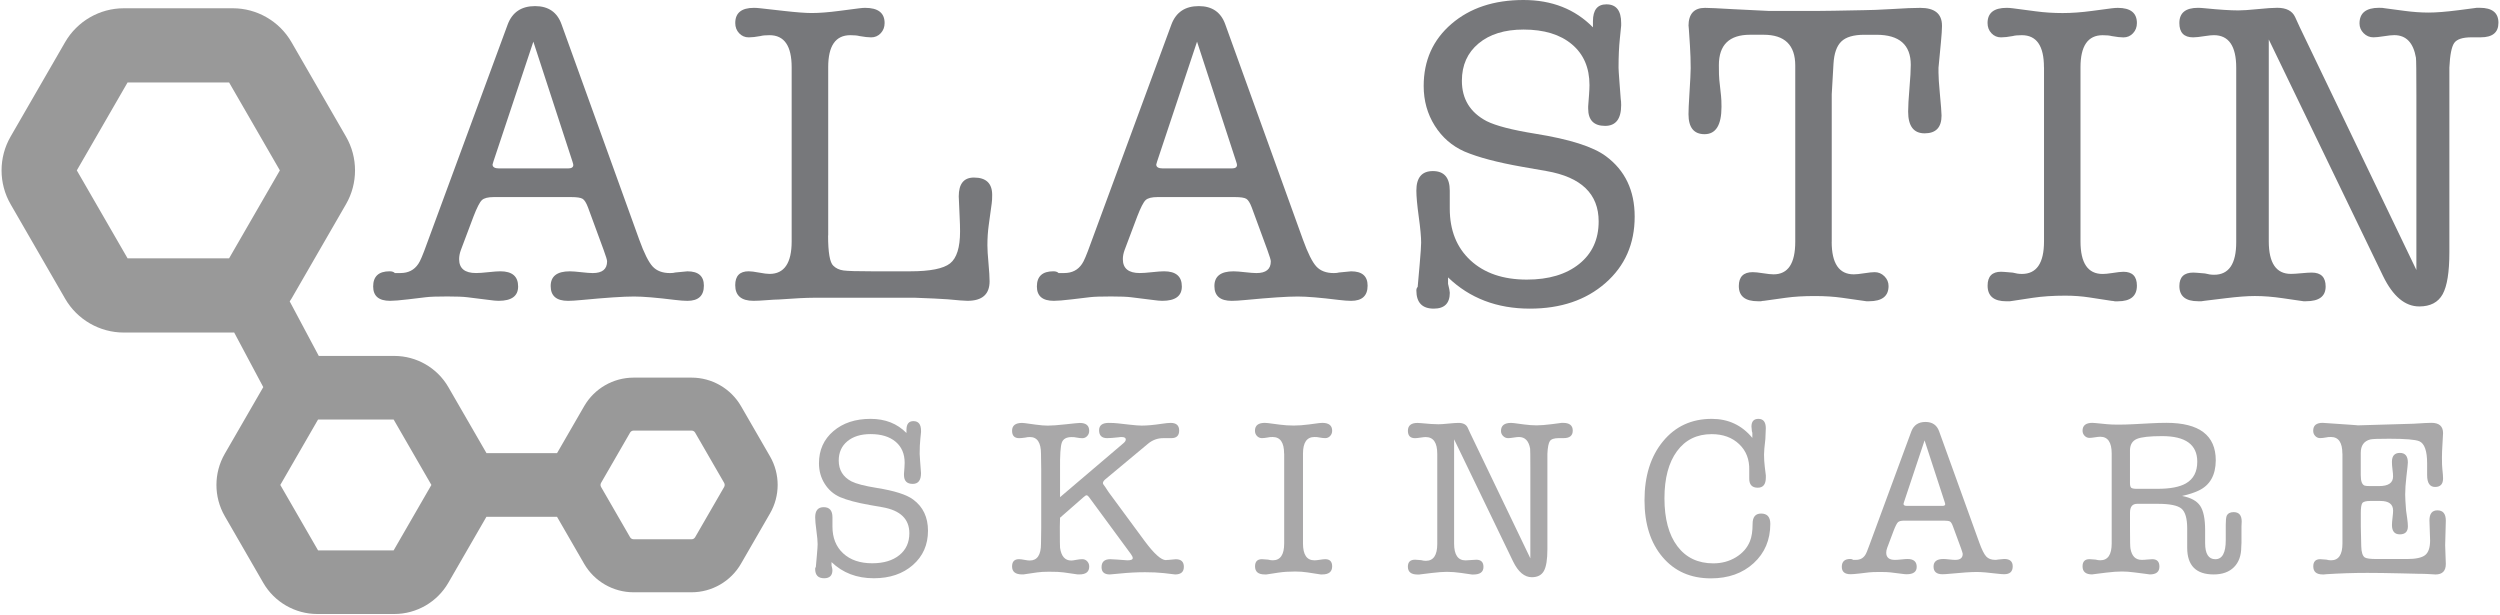
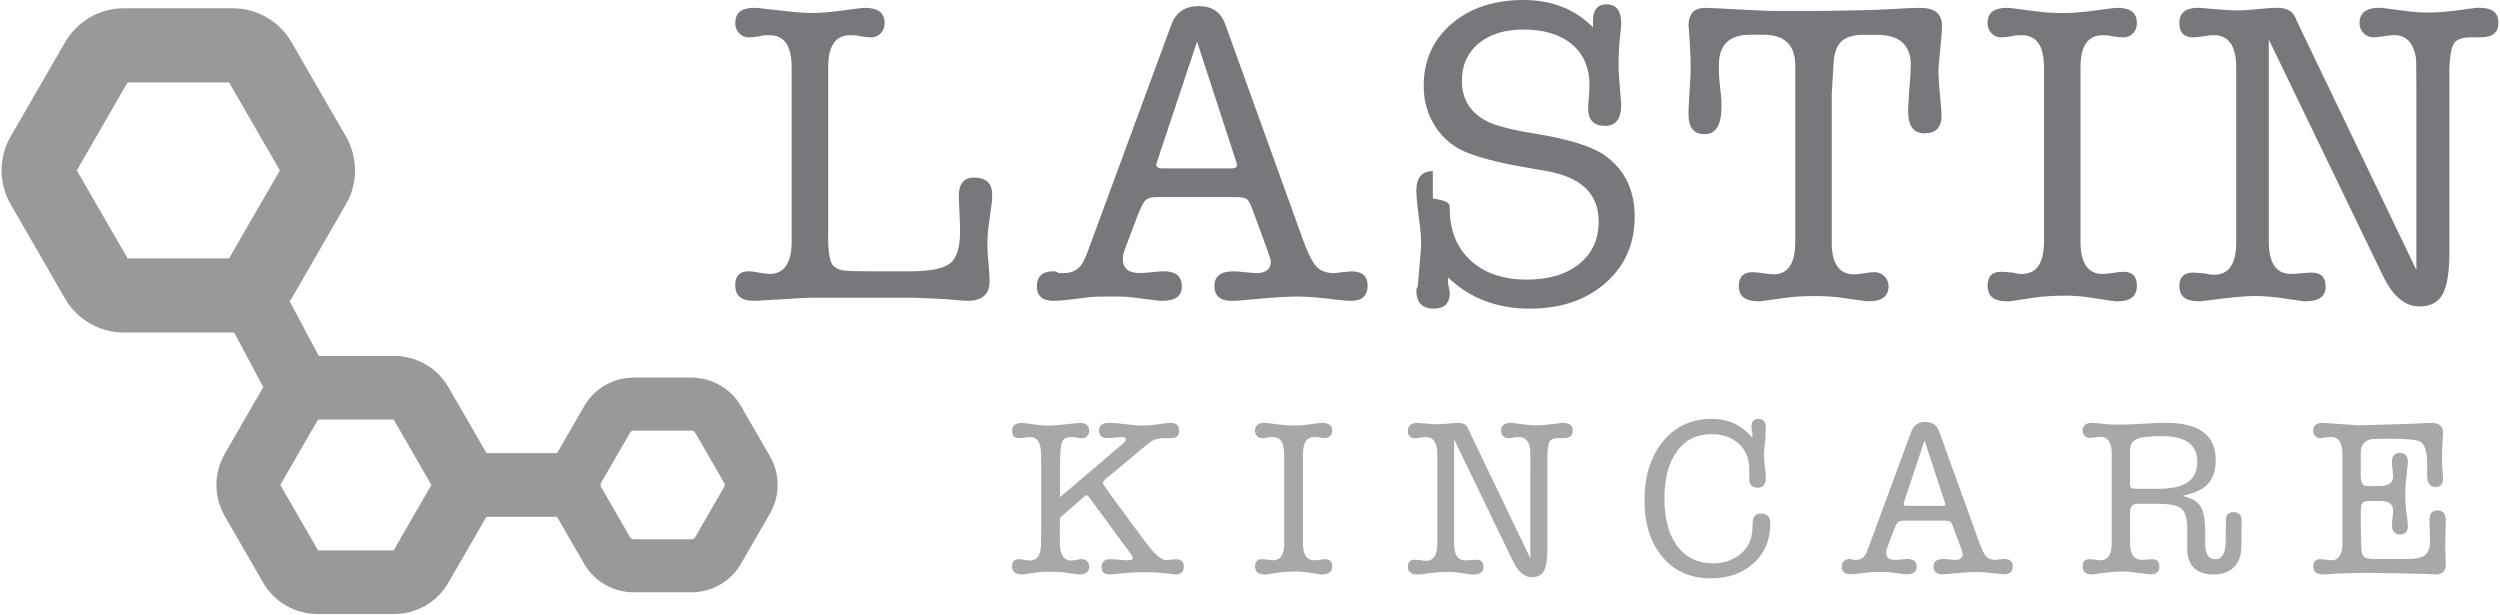
<svg xmlns="http://www.w3.org/2000/svg" width="801" height="197" viewBox="0 0 801 197" fill="none">
-   <path d="M193.417 80.112L188.407 66.482C187.848 64.995 187.271 64.069 186.667 63.701C186.064 63.334 184.831 63.142 182.978 63.142H158.225C156.372 63.142 155.095 63.465 154.405 64.112C153.705 64.759 152.805 66.525 151.694 69.402L147.663 80.112C147.287 81.135 147.104 82.106 147.104 83.033C147.104 86.005 148.914 87.483 152.525 87.483C153.452 87.483 154.772 87.396 156.485 87.203C158.199 87.02 159.476 86.924 160.306 86.924C164.11 86.924 166.007 88.55 166.007 91.793C166.007 94.854 163.917 96.384 159.747 96.384C159.004 96.384 157.981 96.288 156.687 96.104L149.736 95.238C148.433 95.072 146.308 94.985 143.336 94.985C140.092 94.985 137.819 95.064 136.524 95.221L130.684 95.92C128.087 96.226 126.181 96.384 124.983 96.384C121.364 96.384 119.562 94.854 119.562 91.793C119.562 88.55 121.32 86.924 124.843 86.924C125.587 86.924 126.137 87.107 126.513 87.483H128.323C130.824 87.483 132.73 86.504 134.024 84.554C134.583 83.811 135.51 81.625 136.804 77.997L162.676 7.814C164.153 3.906 167.074 1.956 171.436 1.956C175.703 1.956 178.527 3.906 179.917 7.797L204.81 76.781C206.383 81.144 207.826 84.012 209.12 85.402C210.414 86.792 212.268 87.492 214.681 87.492C215.424 87.492 215.975 87.431 216.351 87.308L220.242 86.932C223.765 86.932 225.523 88.462 225.523 91.522C225.523 94.766 223.765 96.392 220.242 96.392C219.219 96.392 217.881 96.288 216.211 96.087C210.37 95.361 206.007 95.002 203.14 95.002C199.712 95.002 194.143 95.378 186.449 96.113C184.499 96.296 183.013 96.392 181.998 96.392C178.291 96.392 176.438 94.819 176.438 91.662C176.438 88.506 178.475 86.932 182.558 86.932C183.389 86.932 184.621 87.028 186.239 87.212C187.856 87.396 189.089 87.492 189.92 87.492C192.98 87.492 194.51 86.242 194.51 83.741C194.528 83.356 194.16 82.15 193.417 80.112ZM183.406 51.74L170.886 13.349L158.094 51.74C157.911 52.3 157.814 52.623 157.814 52.711C157.814 53.542 158.514 53.961 159.904 53.961H182.016C183.126 53.961 183.686 53.594 183.686 52.851C183.677 52.667 183.59 52.291 183.406 51.74Z" fill="#77787B" />
  <path d="M265.321 75.449C265.321 80.888 265.88 84.123 266.991 85.137C267.83 85.968 268.914 86.475 270.261 86.658C271.607 86.842 274.641 86.929 279.371 86.929H291.612C298.012 86.929 302.27 86.081 304.403 84.394C306.537 82.706 307.603 79.296 307.603 74.173C307.603 72.8 307.56 71.2 307.464 69.373C307.28 65.805 307.184 63.655 307.184 62.92C307.184 58.898 308.801 56.887 312.054 56.887C315.945 56.887 317.894 58.741 317.894 62.448C317.894 63.559 317.851 64.442 317.754 65.089L316.784 72.179C316.504 74.217 316.364 76.35 316.364 78.579C316.364 79.882 316.478 81.797 316.714 84.35C316.941 86.903 317.064 88.827 317.064 90.121C317.064 94.291 314.703 96.381 309.973 96.381C309.046 96.381 306.913 96.215 303.573 95.891C301.352 95.734 297.916 95.568 293.282 95.402H282.851H260.599C258.379 95.402 254.663 95.585 249.478 95.961C248.735 95.961 247.458 96.031 245.648 96.171C243.839 96.311 242.431 96.381 241.408 96.381C237.508 96.381 235.567 94.711 235.567 91.371C235.567 88.407 237.001 86.921 239.878 86.921C240.621 86.921 241.731 87.061 243.218 87.34C244.704 87.62 245.815 87.76 246.558 87.76C251.288 87.76 253.649 84.28 253.649 77.329V21.564C253.649 14.701 251.288 11.274 246.558 11.274C245.255 11.274 244.284 11.37 243.637 11.553C242.151 11.833 240.901 11.973 239.887 11.973C238.68 11.973 237.657 11.536 236.826 10.653C235.996 9.77 235.576 8.685 235.576 7.383C235.576 4.139 237.57 2.513 241.557 2.513C242.116 2.513 242.807 2.556 243.646 2.653L251.017 3.483C255.1 3.947 258.108 4.174 260.057 4.174C262.471 4.174 265.434 3.947 268.958 3.483L275.358 2.653C276.101 2.565 276.705 2.513 277.168 2.513C281.339 2.513 283.428 4.13 283.428 7.383C283.428 8.685 283.009 9.77 282.178 10.653C281.347 11.536 280.324 11.973 279.118 11.973C278.191 11.973 276.941 11.833 275.367 11.553C274.72 11.37 273.741 11.274 272.447 11.274C267.716 11.274 265.356 14.683 265.356 21.512V75.449H265.321Z" fill="#77787B" />
  <path d="M406.074 80.112L401.064 66.482C400.504 64.995 399.927 64.069 399.324 63.701C398.721 63.334 397.488 63.142 395.634 63.142H370.882C369.028 63.142 367.752 63.465 367.061 64.112C366.362 64.759 365.461 66.525 364.351 69.402L360.32 80.112C359.944 81.135 359.76 82.106 359.76 83.033C359.76 86.005 361.57 87.483 365.181 87.483C366.108 87.483 367.428 87.396 369.142 87.203C370.856 87.02 372.132 86.924 372.963 86.924C376.766 86.924 378.663 88.55 378.663 91.793C378.663 94.854 376.574 96.384 372.403 96.384C371.66 96.384 370.637 96.288 369.343 96.104L362.392 95.238C361.089 95.072 358.965 94.985 355.992 94.985C352.748 94.985 350.475 95.064 349.181 95.221L343.34 95.92C340.744 96.226 338.838 96.384 337.64 96.384C334.02 96.384 332.219 94.854 332.219 91.793C332.219 88.55 333.976 86.924 337.5 86.924C338.243 86.924 338.794 87.107 339.17 87.483H340.98C343.48 87.483 345.386 86.504 346.68 84.554C347.24 83.811 348.167 81.625 349.461 77.997L375.332 7.814C376.81 3.906 379.73 1.956 384.093 1.956C388.36 1.956 391.184 3.906 392.574 7.797L417.466 76.781C419.04 81.144 420.483 84.012 421.777 85.402C423.071 86.792 424.924 87.492 427.337 87.492C428.081 87.492 428.631 87.431 429.007 87.308L432.898 86.932C436.422 86.932 438.179 88.462 438.179 91.522C438.179 94.766 436.422 96.392 432.898 96.392C431.875 96.392 430.537 96.288 428.867 96.087C423.027 95.361 418.664 95.002 415.796 95.002C412.369 95.002 406.799 95.378 399.105 96.113C397.155 96.296 395.669 96.392 394.655 96.392C390.948 96.392 389.094 94.819 389.094 91.662C389.094 88.506 391.131 86.932 395.215 86.932C396.045 86.932 397.278 87.028 398.895 87.212C400.513 87.396 401.746 87.492 402.576 87.492C405.636 87.492 407.167 86.242 407.167 83.741C407.184 83.356 406.808 82.15 406.074 80.112ZM396.054 51.74L383.533 13.349L370.742 51.74C370.558 52.3 370.462 52.623 370.462 52.711C370.462 53.542 371.162 53.961 372.552 53.961H394.664C395.774 53.961 396.334 53.594 396.334 52.851C396.334 52.667 396.246 52.291 396.054 51.74Z" fill="#77787B" />
-   <path d="M488.13 0C497.214 0 504.637 2.92 510.381 8.761V6.811C510.381 3.191 511.815 1.39 514.692 1.39C517.839 1.39 519.422 3.384 519.422 7.371V8.201C519.422 8.385 519.282 9.775 519.002 12.372C518.722 14.969 518.583 18.072 518.583 21.692C518.583 22.155 518.67 23.642 518.862 26.142L519.282 31.703C519.369 32.167 519.422 32.814 519.422 33.653C519.422 38.103 517.708 40.333 514.272 40.333C510.652 40.333 508.851 38.479 508.851 34.772V34.081L509.131 30.331C509.219 29.037 509.271 28.014 509.271 27.27C509.271 21.71 507.391 17.347 503.64 14.199C499.889 11.043 494.713 9.469 488.13 9.469C482.097 9.469 477.305 10.955 473.738 13.919C470.171 16.892 468.387 20.87 468.387 25.88C468.387 31.721 471.028 36.031 476.317 38.812C479.281 40.298 484.475 41.644 491.898 42.842C502.932 44.608 510.486 47.013 514.569 50.073C520.69 54.619 523.75 61.063 523.75 69.404C523.75 78.121 520.629 85.212 514.386 90.686C508.143 96.15 500.073 98.887 490.176 98.887C479.631 98.887 470.888 95.547 463.954 88.876C463.954 89.243 463.954 89.654 463.954 90.109C463.954 90.563 463.954 90.843 463.954 90.93C464.322 92.391 464.514 93.352 464.514 93.807C464.514 97.191 462.8 98.887 459.382 98.887C455.666 98.887 453.803 96.937 453.803 93.046C453.803 92.583 453.943 92.207 454.223 91.936L454.861 84.705C455.176 81.085 455.334 78.777 455.334 77.754C455.334 75.901 455.08 73.12 454.564 69.413C454.057 65.706 453.803 62.926 453.803 61.072C453.803 56.901 455.561 54.812 459.084 54.812C462.704 54.812 464.505 56.91 464.505 61.098V63.608C464.505 64.351 464.505 65.426 464.505 66.816C464.505 73.802 466.726 79.337 471.159 83.437C475.601 87.529 481.607 89.584 489.188 89.584C496.217 89.584 501.804 87.914 505.966 84.574C510.128 81.234 512.209 76.696 512.209 70.943C512.209 62.139 506.648 56.761 495.518 54.812L487.588 53.422C479.71 52.031 473.59 50.405 469.227 48.552C465.24 46.794 462.066 44.031 459.696 40.272C457.336 36.521 456.147 32.272 456.147 27.55C456.147 19.393 459.111 12.765 465.047 7.659C470.975 2.553 478.669 0 488.13 0Z" fill="#77787B" />
+   <path d="M488.13 0C497.214 0 504.637 2.92 510.381 8.761V6.811C510.381 3.191 511.815 1.39 514.692 1.39C517.839 1.39 519.422 3.384 519.422 7.371V8.201C519.422 8.385 519.282 9.775 519.002 12.372C518.722 14.969 518.583 18.072 518.583 21.692C518.583 22.155 518.67 23.642 518.862 26.142L519.282 31.703C519.369 32.167 519.422 32.814 519.422 33.653C519.422 38.103 517.708 40.333 514.272 40.333C510.652 40.333 508.851 38.479 508.851 34.772V34.081L509.131 30.331C509.219 29.037 509.271 28.014 509.271 27.27C509.271 21.71 507.391 17.347 503.64 14.199C499.889 11.043 494.713 9.469 488.13 9.469C482.097 9.469 477.305 10.955 473.738 13.919C470.171 16.892 468.387 20.87 468.387 25.88C468.387 31.721 471.028 36.031 476.317 38.812C479.281 40.298 484.475 41.644 491.898 42.842C502.932 44.608 510.486 47.013 514.569 50.073C520.69 54.619 523.75 61.063 523.75 69.404C523.75 78.121 520.629 85.212 514.386 90.686C508.143 96.15 500.073 98.887 490.176 98.887C479.631 98.887 470.888 95.547 463.954 88.876C463.954 89.243 463.954 89.654 463.954 90.109C463.954 90.563 463.954 90.843 463.954 90.93C464.322 92.391 464.514 93.352 464.514 93.807C464.514 97.191 462.8 98.887 459.382 98.887C455.666 98.887 453.803 96.937 453.803 93.046C453.803 92.583 453.943 92.207 454.223 91.936L454.861 84.705C455.176 81.085 455.334 78.777 455.334 77.754C455.334 75.901 455.08 73.12 454.564 69.413C454.057 65.706 453.803 62.926 453.803 61.072C453.803 56.901 455.561 54.812 459.084 54.812V63.608C464.505 64.351 464.505 65.426 464.505 66.816C464.505 73.802 466.726 79.337 471.159 83.437C475.601 87.529 481.607 89.584 489.188 89.584C496.217 89.584 501.804 87.914 505.966 84.574C510.128 81.234 512.209 76.696 512.209 70.943C512.209 62.139 506.648 56.761 495.518 54.812L487.588 53.422C479.71 52.031 473.59 50.405 469.227 48.552C465.24 46.794 462.066 44.031 459.696 40.272C457.336 36.521 456.147 32.272 456.147 27.55C456.147 19.393 459.111 12.765 465.047 7.659C470.975 2.553 478.669 0 488.13 0Z" fill="#77787B" />
  <path d="M586.872 77.468C586.872 84.419 589.232 87.899 593.963 87.899C594.706 87.899 595.816 87.785 597.302 87.549C598.789 87.322 599.899 87.199 600.642 87.199C601.84 87.199 602.889 87.645 603.772 88.52C604.656 89.403 605.093 90.443 605.093 91.65C605.093 94.894 603.003 96.52 598.832 96.52C598.649 96.52 598.369 96.52 597.993 96.52C597.53 96.424 597.206 96.38 597.023 96.38L590.212 95.409C587.615 95.042 584.695 94.85 581.451 94.85C577.927 94.85 574.823 95.033 572.13 95.409L565.18 96.38C564.9 96.38 564.576 96.424 564.209 96.52C563.746 96.52 563.422 96.52 563.239 96.52C559.155 96.52 557.118 94.902 557.118 91.65C557.118 88.686 558.605 87.199 561.569 87.199C562.312 87.199 563.422 87.313 564.909 87.549C566.395 87.785 567.505 87.899 568.248 87.899C572.882 87.899 575.199 84.419 575.199 77.468V67.737V55.496V43.675V21.004C575.199 14.42 571.816 11.133 565.048 11.133H560.738C554.058 11.133 550.727 14.376 550.727 20.873C550.727 23.19 550.771 24.764 550.867 25.603L551.426 30.753C551.514 31.592 551.566 32.746 551.566 34.233C551.566 40.073 549.756 42.993 546.145 42.993C542.718 42.993 540.996 40.86 540.996 36.593C540.996 35.387 541.083 33.306 541.275 30.333C541.555 25.883 541.695 23.05 541.695 21.852C541.695 19.535 541.616 17.122 541.459 14.621C541.153 9.707 540.996 7.618 540.996 8.361C540.996 4.47 542.753 2.521 546.268 2.521C547.562 2.521 550.569 2.66 555.291 2.94C555.754 2.94 559.549 3.124 566.675 3.5H582.5C584.354 3.5 589.302 3.421 597.355 3.255C599.112 3.255 602.12 3.133 606.378 2.888C610.173 2.643 613.137 2.521 615.27 2.521C619.895 2.521 622.212 4.418 622.212 8.221V8.501C622.212 9.428 622.098 11.141 621.862 13.651C621.626 16.151 621.373 18.844 621.093 21.721V23.251C621.093 24.641 621.233 26.818 621.513 29.791C621.88 33.682 622.072 36.095 622.072 37.022C622.072 40.825 620.262 42.722 616.651 42.722C613.128 42.722 611.37 40.397 611.37 35.736C611.37 34.058 611.51 31.575 611.79 28.261C612.07 24.956 612.21 22.464 612.21 20.785C612.21 14.359 608.546 11.141 601.219 11.141H597.329C593.901 11.141 591.436 11.858 589.958 13.301C588.472 14.744 587.641 17.122 587.449 20.462L586.889 30.202V77.468H586.872Z" fill="#77787B" />
  <path d="M654.884 21.564C654.884 14.701 652.523 11.274 647.793 11.274C646.49 11.274 645.52 11.37 644.873 11.553C643.386 11.833 642.136 11.973 641.122 11.973C639.915 11.973 638.892 11.536 638.062 10.653C637.231 9.77 636.812 8.685 636.812 7.383C636.812 4.139 638.849 2.513 642.932 2.513C643.491 2.513 644.138 2.556 644.882 2.653L652.252 3.623C655.033 3.999 657.909 4.183 660.873 4.183C663.75 4.183 666.897 3.955 670.333 3.492L676.594 2.661C677.337 2.574 677.984 2.521 678.543 2.521C682.626 2.521 684.664 4.139 684.664 7.391C684.664 8.694 684.244 9.778 683.413 10.662C682.583 11.544 681.56 11.982 680.353 11.982C679.426 11.982 678.176 11.842 676.602 11.562C675.955 11.378 674.976 11.282 673.682 11.282C668.952 11.282 666.591 14.718 666.591 21.573V77.347C666.591 84.298 668.952 87.777 673.682 87.777C674.425 87.777 675.396 87.69 676.602 87.498C678.36 87.218 679.619 87.078 680.353 87.078C683.23 87.078 684.664 88.564 684.664 91.528C684.664 94.868 682.626 96.538 678.543 96.538C678.36 96.538 678.036 96.538 677.573 96.538C677.197 96.442 676.873 96.398 676.602 96.398L669.372 95.288C666.958 94.921 664.405 94.728 661.721 94.728C657.83 94.728 654.351 94.956 651.29 95.419L644.89 96.39C644.707 96.39 644.383 96.433 643.92 96.529C643.456 96.529 643.08 96.529 642.809 96.529C638.822 96.529 636.829 94.859 636.829 91.52C636.829 88.556 638.263 87.069 641.139 87.069C641.603 87.069 642.853 87.165 644.89 87.349C645.913 87.629 646.884 87.769 647.811 87.769C652.541 87.769 654.901 84.289 654.901 77.338V21.564H654.884Z" fill="#77787B" />
  <path d="M736.866 8.758L774.209 86.504V30.45C774.209 23.22 774.165 19.233 774.069 18.49C773.238 13.672 770.921 11.259 767.118 11.259C766.375 11.259 765.265 11.373 763.778 11.609C762.292 11.845 761.181 11.958 760.438 11.958C759.232 11.958 758.191 11.521 757.308 10.638C756.425 9.755 755.988 8.715 755.988 7.508C755.988 4.168 758.078 2.498 762.248 2.498C763.087 2.498 763.682 2.542 764.058 2.638L770.318 3.469C773.099 3.845 775.695 4.028 778.108 4.028C780.522 4.028 783.722 3.775 787.709 3.267C789.099 3.101 790.725 2.892 792.579 2.629C792.762 2.629 793.086 2.585 793.549 2.498C793.916 2.498 794.24 2.498 794.52 2.498C798.507 2.498 800.5 4.098 800.5 7.298C800.5 10.402 798.612 11.958 794.834 11.958C794.179 11.958 793.654 11.958 793.278 11.958H791.862C789.029 11.958 787.184 12.562 786.336 13.759C785.488 14.966 784.963 17.607 784.78 21.672V29.585V43.749V80.821C784.78 87.212 784.054 91.697 782.611 94.294C781.169 96.882 778.677 98.185 775.136 98.185C770.572 98.185 766.698 94.941 763.533 88.445L726.916 12.649V77.323C726.916 84.274 729.277 87.754 734.007 87.754C734.75 87.754 735.861 87.684 737.347 87.544C738.834 87.404 739.944 87.334 740.687 87.334C743.651 87.334 745.137 88.821 745.137 91.793C745.137 94.941 743.048 96.515 738.877 96.515C738.694 96.515 738.414 96.515 738.038 96.515C737.575 96.419 737.251 96.375 737.067 96.375L731.367 95.544C728.21 95.081 725.246 94.845 722.466 94.845C720.053 94.845 716.949 95.081 713.146 95.544L706.335 96.375C706.151 96.375 705.828 96.419 705.364 96.515C704.901 96.515 704.525 96.515 704.254 96.515C700.267 96.515 698.273 94.897 698.273 91.645C698.273 88.768 699.76 87.334 702.724 87.334C703.187 87.334 704.437 87.43 706.475 87.614C707.498 87.894 708.468 88.034 709.395 88.034C714.125 88.034 716.486 84.554 716.486 77.603V67.872V55.631V43.67V21.698C716.486 14.747 714.09 11.268 709.307 11.268C708.66 11.268 707.742 11.364 706.545 11.547C704.796 11.827 703.511 11.967 702.68 11.967C699.734 11.967 698.265 10.437 698.265 7.377C698.265 4.133 700.249 2.507 704.236 2.507C704.787 2.507 705.53 2.551 706.457 2.647C711.082 3.11 714.65 3.337 717.15 3.337C718.532 3.337 720.621 3.198 723.393 2.918C726.173 2.638 728.254 2.498 729.644 2.498C732.512 2.498 734.409 3.469 735.336 5.418L736.866 8.758Z" fill="#77787B" />
-   <path d="M278.932 134.203C283.628 134.203 287.457 135.707 290.43 138.732V137.727C290.43 135.856 291.173 134.929 292.659 134.929C294.286 134.929 295.099 135.961 295.099 138.015V138.444C295.099 138.54 295.029 139.257 294.88 140.594C294.732 141.932 294.662 143.541 294.662 145.412C294.662 145.648 294.705 146.418 294.802 147.712L295.02 150.588C295.064 150.824 295.09 151.165 295.09 151.594C295.09 153.893 294.207 155.038 292.432 155.038C290.561 155.038 289.634 154.085 289.634 152.162V151.803L289.783 149.862C289.827 149.189 289.853 148.665 289.853 148.28C289.853 145.403 288.882 143.156 286.941 141.521C285 139.895 282.334 139.082 278.932 139.082C275.82 139.082 273.337 139.851 271.492 141.381C269.647 142.911 268.729 144.975 268.729 147.563C268.729 150.579 270.093 152.809 272.821 154.243C274.351 155.012 277.035 155.703 280.873 156.324C286.574 157.233 290.474 158.475 292.589 160.057C295.755 162.4 297.328 165.732 297.328 170.042C297.328 174.545 295.711 178.208 292.485 181.032C289.258 183.856 285.088 185.273 279.973 185.273C274.526 185.273 270.006 183.55 266.421 180.097C266.421 180.289 266.421 180.499 266.421 180.735C266.421 180.971 266.421 181.111 266.421 181.163C266.613 181.924 266.709 182.414 266.709 182.65C266.709 184.398 265.826 185.273 264.051 185.273C262.128 185.273 261.175 184.267 261.175 182.256C261.175 182.02 261.245 181.828 261.393 181.679L261.726 177.946C261.892 176.075 261.97 174.886 261.97 174.352C261.97 173.391 261.839 171.957 261.577 170.042C261.315 168.127 261.184 166.693 261.184 165.731C261.184 163.581 262.093 162.496 263.911 162.496C265.783 162.496 266.718 163.581 266.718 165.74V167.052C266.718 167.436 266.718 167.987 266.718 168.713C266.718 172.315 267.863 175.183 270.154 177.299C272.445 179.415 275.549 180.473 279.466 180.473C283.094 180.473 285.988 179.607 288.13 177.885C290.281 176.162 291.357 173.81 291.357 170.846C291.357 166.3 288.48 163.519 282.736 162.514L278.644 161.797C274.57 161.08 271.413 160.241 269.157 159.279C267.094 158.37 265.459 156.944 264.235 155.003C263.011 153.062 262.399 150.868 262.399 148.429C262.399 144.214 263.929 140.787 266.998 138.155C270.075 135.515 274.045 134.203 278.932 134.203Z" fill="#A9A8A9" />
  <path d="M339.657 159.276L359.915 142.034C360.44 141.606 360.702 141.195 360.702 140.81C360.702 140.285 360.247 140.023 359.338 140.023C358.953 140.023 358.691 140.049 358.551 140.093C356.829 140.285 355.561 140.382 354.739 140.382C353.016 140.382 352.151 139.542 352.151 137.864C352.151 136.281 353.183 135.494 355.237 135.494C356.339 135.494 357.318 135.547 358.184 135.643L361.996 136.071C363.675 136.264 364.942 136.36 365.808 136.36C367.53 136.36 369.664 136.167 372.199 135.783C373.493 135.59 374.455 135.494 375.076 135.494C376.894 135.494 377.804 136.307 377.804 137.942C377.804 139.577 376.964 140.382 375.286 140.382C375.146 140.382 374.901 140.382 374.569 140.382C374.236 140.382 373.965 140.382 373.782 140.382C373.546 140.382 373.179 140.382 372.706 140.382C370.888 140.382 369.262 140.976 367.819 142.174L354.241 153.488C353.663 153.969 353.375 154.397 353.375 154.773C353.375 155.009 353.611 155.42 354.092 155.988L355.167 157.632L366.665 173.239C369.734 177.392 372.033 179.464 373.563 179.464C373.659 179.464 373.799 179.438 373.992 179.394C374.184 179.394 374.298 179.394 374.35 179.394C375.644 179.254 376.431 179.176 376.72 179.176C378.442 179.176 379.308 179.989 379.308 181.615C379.308 183.241 378.372 184.054 376.51 184.054L372.916 183.626C371.141 183.434 369.13 183.338 366.883 183.338C364.295 183.338 361.585 183.477 358.761 183.766C356.89 183.958 355.841 184.054 355.596 184.054C353.821 184.054 352.938 183.276 352.938 181.72C352.938 180.015 353.873 179.167 355.744 179.167C356.269 179.167 357.012 179.211 357.974 179.289C359.845 179.447 360.92 179.525 361.209 179.525C362.363 179.525 362.931 179.289 362.931 178.808C362.931 178.476 362.713 178.013 362.284 177.445L348.916 159.267C348.627 158.882 348.365 158.69 348.12 158.69C347.928 158.69 347.622 158.882 347.185 159.267L339.639 165.877C339.587 166.743 339.569 167.722 339.569 168.824C339.569 172.994 339.596 175.215 339.639 175.504C340.024 178.231 341.222 179.595 343.233 179.595C343.521 179.595 344.046 179.525 344.815 179.377C345.585 179.237 346.223 179.158 346.756 179.158C347.377 179.158 347.91 179.386 348.339 179.84C348.767 180.295 348.986 180.863 348.986 181.528C348.986 183.206 347.928 184.046 345.821 184.046C345.725 184.046 345.558 184.046 345.314 184.046C345.121 183.993 344.955 183.976 344.815 183.976L340.793 183.399C339.788 183.25 338.232 183.18 336.124 183.18C334.594 183.18 333.327 183.25 332.312 183.399L328.36 183.976C328.264 183.976 328.124 184.002 327.932 184.046C327.74 184.046 327.591 184.046 327.504 184.046C325.353 184.046 324.269 183.198 324.269 181.493C324.269 179.936 325.012 179.158 326.498 179.158C326.927 179.158 327.574 179.246 328.439 179.412C329.016 179.525 329.515 179.587 329.943 179.587C332.339 179.587 333.536 177.794 333.536 174.201C333.536 174.297 333.563 172.618 333.606 169.173V162.852V156.819V150.436L333.536 145.409C333.536 141.816 332.347 140.023 329.969 140.023C329.497 140.023 328.99 140.084 328.474 140.207C327.617 140.329 326.979 140.39 326.551 140.39C325.029 140.39 324.269 139.595 324.269 138.021C324.269 136.342 325.344 135.503 327.495 135.503C327.731 135.503 328.046 135.529 328.422 135.582L331.858 136.054C333.388 136.264 334.673 136.368 335.722 136.368C337.008 136.368 338.949 136.229 341.528 135.94C344.107 135.652 345.585 135.512 345.969 135.512C347.972 135.512 348.977 136.351 348.977 138.03C348.977 138.703 348.759 139.262 348.33 139.717C347.902 140.172 347.377 140.399 346.765 140.399C346.293 140.399 345.646 140.329 344.842 140.181C344.509 140.084 344.011 140.041 343.346 140.041C341.685 140.041 340.636 140.626 340.208 141.798C339.779 142.97 339.587 145.837 339.639 150.384V159.276H339.657Z" fill="#A9A8A9" />
  <path d="M411.427 145.333C411.427 141.792 410.203 140.017 407.763 140.017C407.09 140.017 406.592 140.061 406.259 140.157C405.49 140.297 404.843 140.376 404.318 140.376C403.698 140.376 403.173 140.148 402.736 139.694C402.307 139.239 402.089 138.68 402.089 138.006C402.089 136.328 403.147 135.488 405.254 135.488C405.542 135.488 405.875 135.515 406.259 135.558L410.072 136.057C411.505 136.249 412.992 136.345 414.531 136.345C416.017 136.345 417.643 136.223 419.418 135.987L422.653 135.558C423.038 135.515 423.37 135.488 423.659 135.488C425.766 135.488 426.824 136.328 426.824 138.006C426.824 138.68 426.605 139.239 426.177 139.694C425.748 140.148 425.215 140.376 424.594 140.376C424.113 140.376 423.466 140.306 422.653 140.157C422.321 140.061 421.814 140.017 421.14 140.017C418.701 140.017 417.477 141.792 417.477 145.333V174.142C417.477 177.736 418.701 179.528 421.14 179.528C421.525 179.528 422.024 179.485 422.653 179.38C423.562 179.24 424.209 179.161 424.594 179.161C426.08 179.161 426.824 179.931 426.824 181.461C426.824 183.183 425.766 184.049 423.659 184.049C423.562 184.049 423.396 184.049 423.151 184.049C422.959 183.996 422.793 183.979 422.653 183.979L418.92 183.402C417.669 183.209 416.358 183.113 414.968 183.113C412.957 183.113 411.156 183.235 409.582 183.472L406.277 183.979C406.181 183.979 406.015 184.005 405.779 184.049C405.542 184.049 405.35 184.049 405.201 184.049C403.138 184.049 402.115 183.183 402.115 181.461C402.115 179.931 402.858 179.161 404.345 179.161C404.581 179.161 405.228 179.205 406.286 179.301C406.81 179.441 407.317 179.52 407.789 179.52C410.238 179.52 411.453 177.718 411.453 174.134V145.333H411.427Z" fill="#A9A8A9" />
  <path d="M471.026 138.723L490.323 178.89V149.932C490.323 146.199 490.296 144.135 490.253 143.751C489.824 141.259 488.626 140.017 486.659 140.017C486.275 140.017 485.698 140.079 484.937 140.201C484.176 140.323 483.599 140.385 483.214 140.385C482.594 140.385 482.052 140.157 481.597 139.703C481.142 139.248 480.915 138.706 480.915 138.085C480.915 136.363 481.99 135.497 484.15 135.497C484.578 135.497 484.893 135.523 485.085 135.567L488.32 135.995C489.754 136.188 491.101 136.284 492.342 136.284C493.584 136.284 495.236 136.153 497.3 135.89C498.017 135.803 498.856 135.698 499.818 135.558C499.914 135.558 500.08 135.532 500.316 135.488C500.509 135.488 500.675 135.488 500.823 135.488C502.878 135.488 503.91 136.319 503.91 137.971C503.91 139.58 502.931 140.376 500.981 140.376C500.64 140.376 500.369 140.376 500.176 140.376H499.442C497.982 140.376 497.029 140.682 496.592 141.311C496.154 141.932 495.883 143.296 495.787 145.403V149.495V156.813V175.97C495.787 179.266 495.411 181.592 494.668 182.929C493.925 184.267 492.631 184.94 490.804 184.94C488.443 184.94 486.449 183.262 484.806 179.913L465.894 140.752V174.16C465.894 177.753 467.118 179.546 469.557 179.546C469.942 179.546 470.51 179.511 471.28 179.441C472.049 179.371 472.618 179.336 473.002 179.336C474.532 179.336 475.302 180.105 475.302 181.635C475.302 183.262 474.226 184.075 472.067 184.075C471.971 184.075 471.831 184.075 471.638 184.075C471.402 184.022 471.227 184.005 471.131 184.005L468.185 183.576C466.558 183.34 465.02 183.218 463.586 183.218C462.335 183.218 460.735 183.34 458.768 183.576L455.245 184.005C455.148 184.005 454.982 184.031 454.746 184.075C454.51 184.075 454.318 184.075 454.169 184.075C452.106 184.075 451.083 183.235 451.083 181.557C451.083 180.07 451.852 179.327 453.382 179.327C453.618 179.327 454.265 179.371 455.323 179.467C455.848 179.616 456.355 179.686 456.836 179.686C459.275 179.686 460.499 177.893 460.499 174.3V169.272V162.951V156.769V145.421C460.499 141.827 459.267 140.035 456.792 140.035C456.46 140.035 455.988 140.079 455.367 140.175C454.466 140.315 453.793 140.393 453.374 140.393C451.852 140.393 451.092 139.598 451.092 138.024C451.092 136.345 452.123 135.506 454.178 135.506C454.466 135.506 454.851 135.532 455.323 135.576C457.71 135.812 459.555 135.934 460.849 135.934C461.566 135.934 462.641 135.864 464.075 135.716C465.509 135.576 466.585 135.497 467.302 135.497C468.788 135.497 469.767 136.004 470.239 137.01L471.026 138.723Z" fill="#A9A8A9" />
  <path d="M548.452 134.203C553.768 134.203 558.105 136.24 561.453 140.306V139.502C561.453 139.257 561.453 138.986 561.453 138.688C561.357 138.391 561.305 138.225 561.305 138.173C561.209 137.097 561.165 136.599 561.165 136.704C561.165 135.034 561.908 134.203 563.394 134.203C564.977 134.203 565.764 135.209 565.764 137.22C565.764 137.604 565.72 138.75 565.624 140.673C565.335 143.069 565.196 144.721 565.196 145.631C565.196 146.925 565.274 148.245 565.44 149.583L565.773 152.311V153.027C565.773 155.187 564.907 156.262 563.185 156.262C561.314 156.262 560.404 155.24 560.457 153.202V150.641C560.553 147.222 559.477 144.442 557.23 142.308C554.983 140.166 552.046 139.099 548.417 139.099C543.687 139.099 539.98 140.918 537.304 144.564C534.629 148.201 533.291 153.237 533.291 159.655C533.291 166.221 534.664 171.327 537.418 174.999C540.172 178.663 544.019 180.499 548.95 180.499C551.635 180.499 554.039 179.852 556.172 178.558C558.306 177.264 559.801 175.568 560.667 173.452C561.244 172.062 561.532 170.199 561.532 167.847C561.532 165.644 562.441 164.542 564.26 164.542C566.218 164.542 567.206 165.644 567.206 167.847C567.206 172.971 565.432 177.168 561.891 180.42C558.341 183.682 553.768 185.308 548.164 185.308C541.694 185.308 536.535 183.035 532.679 178.479C528.823 173.933 526.9 167.874 526.9 160.302C526.9 152.494 528.876 146.199 532.828 141.408C536.771 136.599 541.982 134.203 548.452 134.203Z" fill="#A9A8A9" />
  <path d="M628.279 175.585L625.69 168.547C625.402 167.778 625.105 167.297 624.79 167.104C624.475 166.912 623.846 166.816 622.884 166.816H610.092C609.131 166.816 608.475 166.982 608.116 167.314C607.758 167.647 607.286 168.565 606.718 170.042L604.637 175.577C604.444 176.101 604.348 176.608 604.348 177.089C604.348 178.619 605.284 179.389 607.146 179.389C607.627 179.389 608.309 179.345 609.192 179.249C610.075 179.153 610.739 179.1 611.168 179.1C613.126 179.1 614.114 179.94 614.114 181.618C614.114 183.201 613.039 183.988 610.879 183.988C610.495 183.988 609.97 183.935 609.297 183.839L605.703 183.393C605.03 183.306 603.928 183.262 602.398 183.262C600.72 183.262 599.548 183.306 598.875 183.385L595.858 183.743C594.521 183.9 593.533 183.979 592.912 183.979C591.041 183.979 590.114 183.183 590.114 181.61C590.114 179.931 591.023 179.092 592.842 179.092C593.227 179.092 593.515 179.188 593.707 179.38H594.643C595.937 179.38 596.916 178.873 597.59 177.867C597.878 177.483 598.359 176.355 599.023 174.475L612.392 138.217C613.161 136.197 614.665 135.191 616.921 135.191C619.124 135.191 620.584 136.197 621.301 138.208L634.163 173.846C634.976 176.101 635.719 177.579 636.392 178.305C637.066 179.022 638.019 179.38 639.269 179.38C639.654 179.38 639.942 179.345 640.134 179.284L642.145 179.092C643.964 179.092 644.873 179.887 644.873 181.461C644.873 183.14 643.964 183.979 642.145 183.979C641.621 183.979 640.921 183.927 640.064 183.822C637.048 183.446 634.792 183.262 633.306 183.262C631.531 183.262 628.654 183.454 624.685 183.839C623.68 183.935 622.91 183.988 622.386 183.988C620.471 183.988 619.509 183.175 619.509 181.54C619.509 179.913 620.558 179.1 622.674 179.1C623.102 179.1 623.741 179.153 624.58 179.249C625.419 179.345 626.058 179.389 626.486 179.389C628.069 179.389 628.856 178.742 628.856 177.448C628.847 177.264 628.654 176.643 628.279 175.585ZM623.102 160.932L616.632 141.102L610.023 160.932C609.926 161.22 609.883 161.386 609.883 161.439C609.883 161.867 610.241 162.086 610.958 162.086H622.386C622.963 162.086 623.251 161.893 623.251 161.509C623.251 161.404 623.199 161.211 623.102 160.932Z" fill="#A9A8A9" />
  <path d="M704.443 157.183C703.052 157.856 701.277 158.425 699.127 158.906C701.924 159.43 703.857 160.479 704.923 162.053C705.99 163.627 706.523 166.233 706.523 169.861V173.157C706.523 173.35 706.523 173.629 706.523 174.014C706.523 177.45 707.616 179.173 709.793 179.173C712.023 179.173 713.133 177.135 713.133 173.052V170.919V169.135V168.139C713.133 166.766 713.23 165.813 713.422 165.288C713.807 164.484 714.55 164.082 715.651 164.082C717.374 164.082 718.239 165.087 718.239 167.098C718.239 167.151 718.213 167.675 718.17 168.681V170.185C718.17 171.19 718.17 171.837 718.17 172.126V173.918C718.126 174.206 718.1 174.635 718.1 175.212C718.1 177.992 717.321 180.161 715.765 181.717C714.209 183.273 712.04 184.051 709.26 184.051C703.612 184.051 700.779 181.201 700.779 175.5V173.35V170.91V169.328C700.779 166.119 700.167 164.003 698.952 162.971C697.736 161.94 695.218 161.424 691.398 161.424H684.744C683.214 161.424 682.453 162.359 682.453 164.222V169.756C682.453 173.306 682.497 175.317 682.602 175.789C683.03 178.185 684.228 179.382 686.195 179.382C686.869 179.382 687.367 179.356 687.708 179.295C688.521 179.208 689.142 179.164 689.579 179.164C691.109 179.164 691.878 179.951 691.878 181.533C691.878 183.212 690.847 184.043 688.792 184.043L687.717 183.894L683.835 183.396C682.348 183.203 681.037 183.107 679.883 183.107C678.449 183.107 676.77 183.23 674.855 183.466L671.41 183.894C670.641 183.99 670.282 184.043 670.335 184.043C668.272 184.043 667.249 183.177 667.249 181.455C667.249 179.925 667.992 179.155 669.478 179.155C669.714 179.155 670.361 179.199 671.419 179.295C671.944 179.435 672.451 179.514 672.923 179.514C675.371 179.514 676.586 177.713 676.586 174.128V145.319C676.586 141.725 675.362 139.933 672.923 139.933C672.538 139.933 671.961 139.994 671.201 140.116C670.431 140.239 669.863 140.3 669.478 140.3C668.857 140.3 668.333 140.073 667.896 139.618C667.467 139.163 667.249 138.621 667.249 138C667.249 136.322 668.306 135.482 670.414 135.482C670.606 135.482 670.938 135.509 671.419 135.552L675.083 135.911C676.036 136.007 677.233 136.051 678.676 136.051C680.162 136.051 681.815 136.007 683.634 135.911L689.098 135.622C690.917 135.526 692.595 135.474 694.125 135.474C704.661 135.474 709.933 139.487 709.933 147.504C709.898 152.243 708.08 155.47 704.443 157.183ZM684.534 156.615H691.293C695.315 156.615 698.331 156.038 700.342 154.893C702.781 153.502 704.005 151.185 704.005 147.924C704.005 142.46 700.255 139.732 692.762 139.732C688.775 139.732 686.073 140.029 684.648 140.632C683.231 141.235 682.497 142.416 682.444 144.191V146.49V154.753C682.444 155.566 682.593 156.082 682.873 156.3C683.17 156.501 683.721 156.615 684.534 156.615Z" fill="#A9A8A9" />
  <path d="M750.495 145.327C750.495 141.786 749.271 140.011 746.832 140.011C746.158 140.011 745.66 140.055 745.319 140.151C744.55 140.291 743.903 140.37 743.378 140.37C742.757 140.37 742.224 140.143 741.795 139.688C741.367 139.233 741.148 138.674 741.148 138C741.148 136.322 742.154 135.482 744.156 135.482C744.2 135.482 744.567 135.509 745.232 135.552C752.392 136.033 755.732 136.269 755.26 136.269H755.977L773.236 135.762C773.569 135.762 774.81 135.692 776.961 135.544C777.722 135.5 778.412 135.474 779.033 135.474C781.516 135.474 782.758 136.575 782.758 138.779C782.758 139.163 782.688 140.387 782.557 142.442C782.452 143.972 782.399 145.389 782.399 146.683C782.399 148.361 782.443 149.533 782.522 150.206C782.679 151.596 782.758 152.628 782.758 153.292C782.758 155.111 781.91 156.02 780.205 156.02C778.5 156.02 777.652 154.753 777.652 152.208V148.475C777.652 144.453 776.812 142.084 775.134 141.367C773.883 140.842 770.675 140.571 765.507 140.571C762.106 140.571 760.095 140.641 759.474 140.79C757.411 141.314 756.388 142.757 756.388 145.1V148.335C756.388 148.72 756.388 149.244 756.388 149.918C756.388 150.591 756.388 151.072 756.388 151.36V152.296C756.388 154.211 756.808 155.312 757.665 155.601C757.997 155.697 758.565 155.741 759.369 155.741H762.272C765.245 155.741 766.74 154.709 766.74 152.654C766.74 152.077 766.679 151.343 766.556 150.425C766.434 149.515 766.373 148.702 766.373 147.985C766.373 146.071 767.221 145.109 768.926 145.109C770.631 145.109 771.479 146.14 771.479 148.195C771.479 148.58 771.322 150.066 771.016 152.654C770.753 154.858 770.622 156.799 770.622 158.477C770.622 159.439 770.718 161.135 770.911 163.583C770.954 163.968 771.077 164.807 771.269 166.101C771.409 167.159 771.488 167.99 771.488 168.619C771.488 170.342 770.622 171.208 768.9 171.208C767.221 171.208 766.382 170.202 766.382 168.191C766.382 167.666 766.443 166.897 766.565 165.892C766.688 164.886 766.749 164.117 766.749 163.592C766.749 161.537 765.385 160.506 762.657 160.506H759.422C758.032 160.506 757.184 160.742 756.869 161.223C756.554 161.704 756.406 162.735 756.406 164.309V168.768C756.406 169.538 756.432 170.561 756.475 171.855C756.519 173.437 756.545 174.486 756.545 175.02C756.589 176.934 756.974 178.132 757.691 178.613C758.215 178.945 759.466 179.111 761.424 179.111H771.199C774.023 179.111 775.964 178.692 777.022 177.852C778.071 177.013 778.605 175.448 778.605 173.149C778.605 172.432 778.57 171.365 778.5 169.948C778.43 168.541 778.395 167.474 778.395 166.748C778.395 164.598 779.243 163.513 780.948 163.513C782.74 163.513 783.641 164.615 783.641 166.818C783.641 167.684 783.606 168.995 783.536 170.77C783.466 172.545 783.431 173.857 783.431 174.722C783.431 175.396 783.466 176.384 783.536 177.704C783.606 179.024 783.641 180.012 783.641 180.685C783.641 182.941 782.539 184.06 780.336 184.06C779.811 184.06 778.972 184.008 777.818 183.912C777.241 183.868 776.192 183.842 774.653 183.842C774.985 183.842 773.123 183.798 769.048 183.702C764.974 183.606 761.459 183.553 758.486 183.553C753.984 183.553 749.577 183.702 745.267 183.981C745.074 183.981 744.856 184.008 744.62 184.051C744.383 184.051 744.235 184.051 744.191 184.051C742.18 184.051 741.175 183.186 741.175 181.463C741.175 179.933 741.918 179.164 743.404 179.164C743.64 179.164 744.287 179.208 745.345 179.304C745.87 179.444 746.377 179.522 746.858 179.522C749.297 179.522 750.521 177.721 750.521 174.137V145.327H750.495Z" fill="#A9A8A9" />
  <path d="M246.724 146.242L237.422 130.128C234.169 124.497 228.101 120.991 221.596 120.991H202.999C196.485 120.991 190.426 124.488 187.174 130.128L178.474 145.193H155.873L143.65 124.025C140.091 117.861 133.464 114.04 126.347 114.04H102.136L92.816 96.553C93 96.265 93.21 96.011 93.376 95.714L110.854 65.436C114.718 58.756 114.718 50.441 110.854 43.761L93.376 13.483C89.52 6.803 82.324 2.65 74.613 2.65H39.648C31.936 2.65 24.741 6.803 20.876 13.483L3.398 43.761C-0.466 50.441 -0.466 58.756 3.398 65.436L20.876 95.714C24.732 102.394 31.928 106.547 39.639 106.547H74.604C74.744 106.547 74.884 106.521 75.023 106.521L84.353 124.034L72.016 145.394C68.457 151.558 68.457 159.208 72.016 165.372L84.353 186.741C87.911 192.905 94.539 196.726 101.656 196.726H126.338C133.455 196.726 140.082 192.896 143.632 186.741L155.855 165.573H178.465L187.156 180.629C190.409 186.269 196.477 189.766 202.982 189.766H221.579C228.084 189.766 234.152 186.269 237.404 180.629L246.707 164.515C249.977 158.876 249.977 151.881 246.724 146.242ZM24.61 54.594L40.872 26.423H73.406L89.668 54.594L73.406 82.765H40.872L24.61 54.594ZM126.119 176.345H101.909L89.808 155.378L101.909 134.412H126.119L138.22 155.378L126.119 176.345ZM232.018 156.025L222.715 172.131C222.488 172.533 222.06 172.778 221.596 172.778H202.999C202.536 172.778 202.116 172.533 201.88 172.131L192.577 156.017C192.35 155.623 192.35 155.125 192.577 154.723L201.88 138.609C202.107 138.215 202.536 137.962 202.999 137.962H221.596C222.06 137.962 222.488 138.207 222.715 138.609L232.018 154.714C232.245 155.134 232.245 155.623 232.018 156.025Z" fill="#999999" />
</svg>